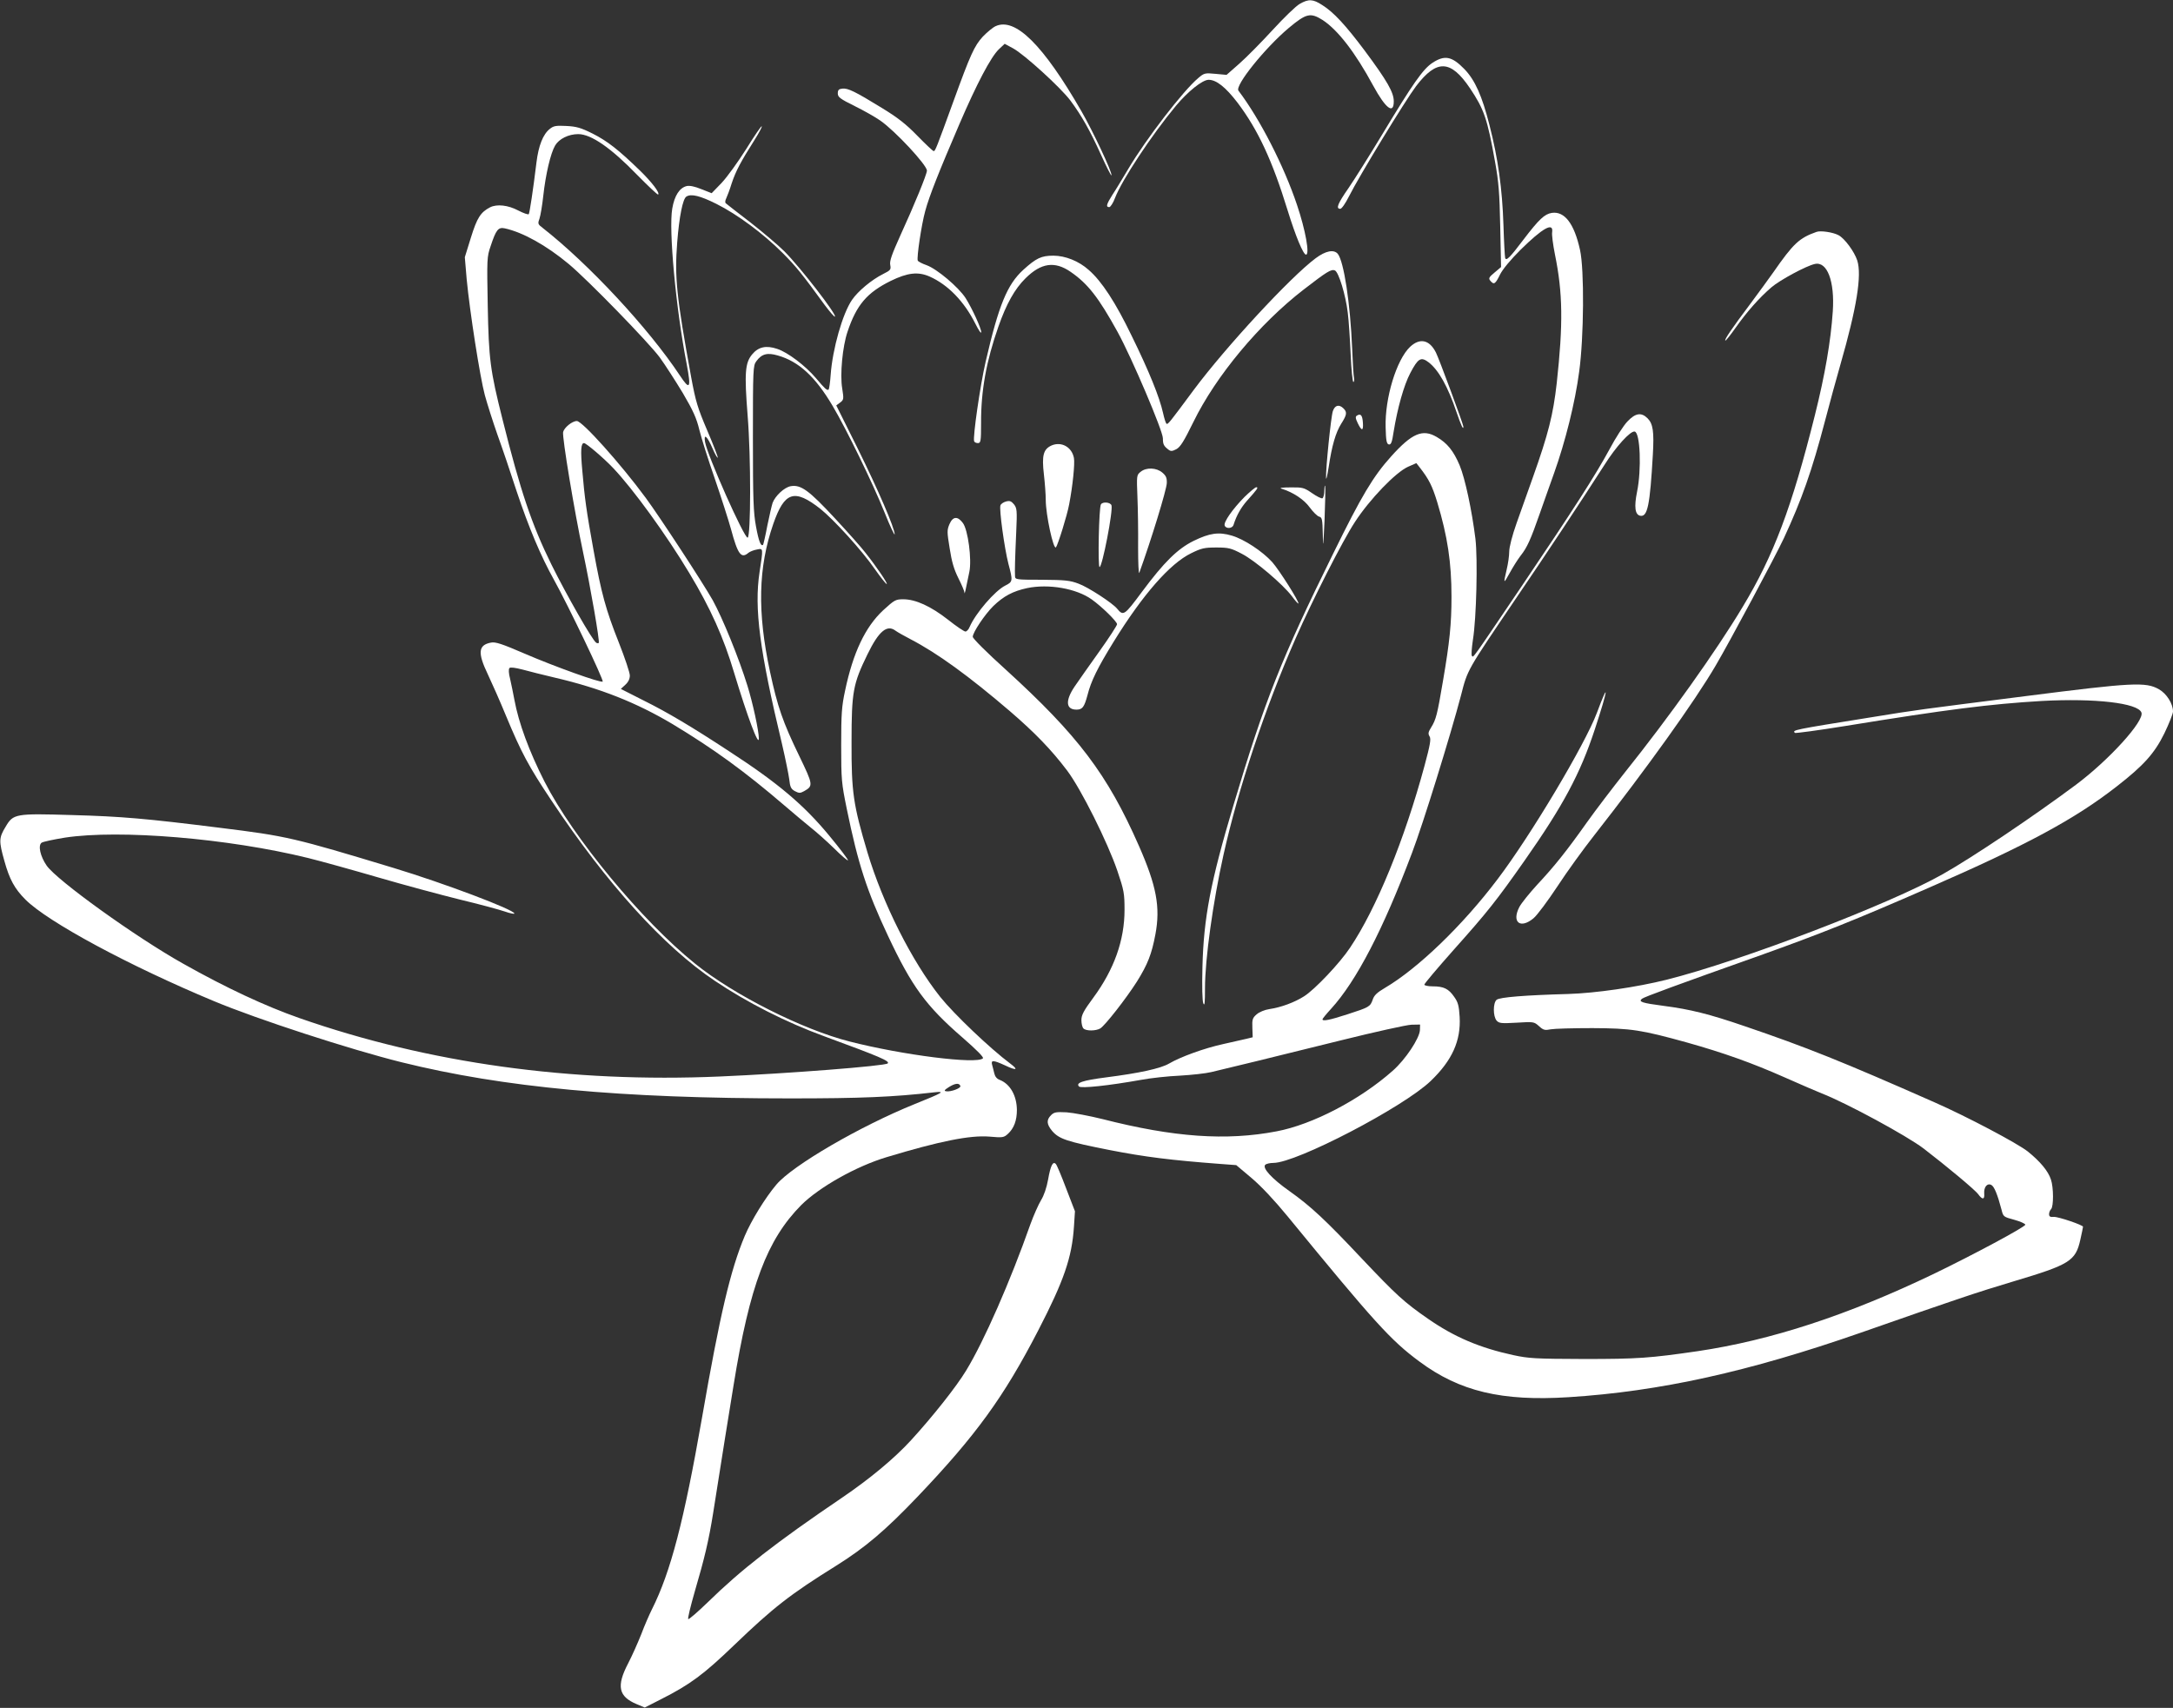
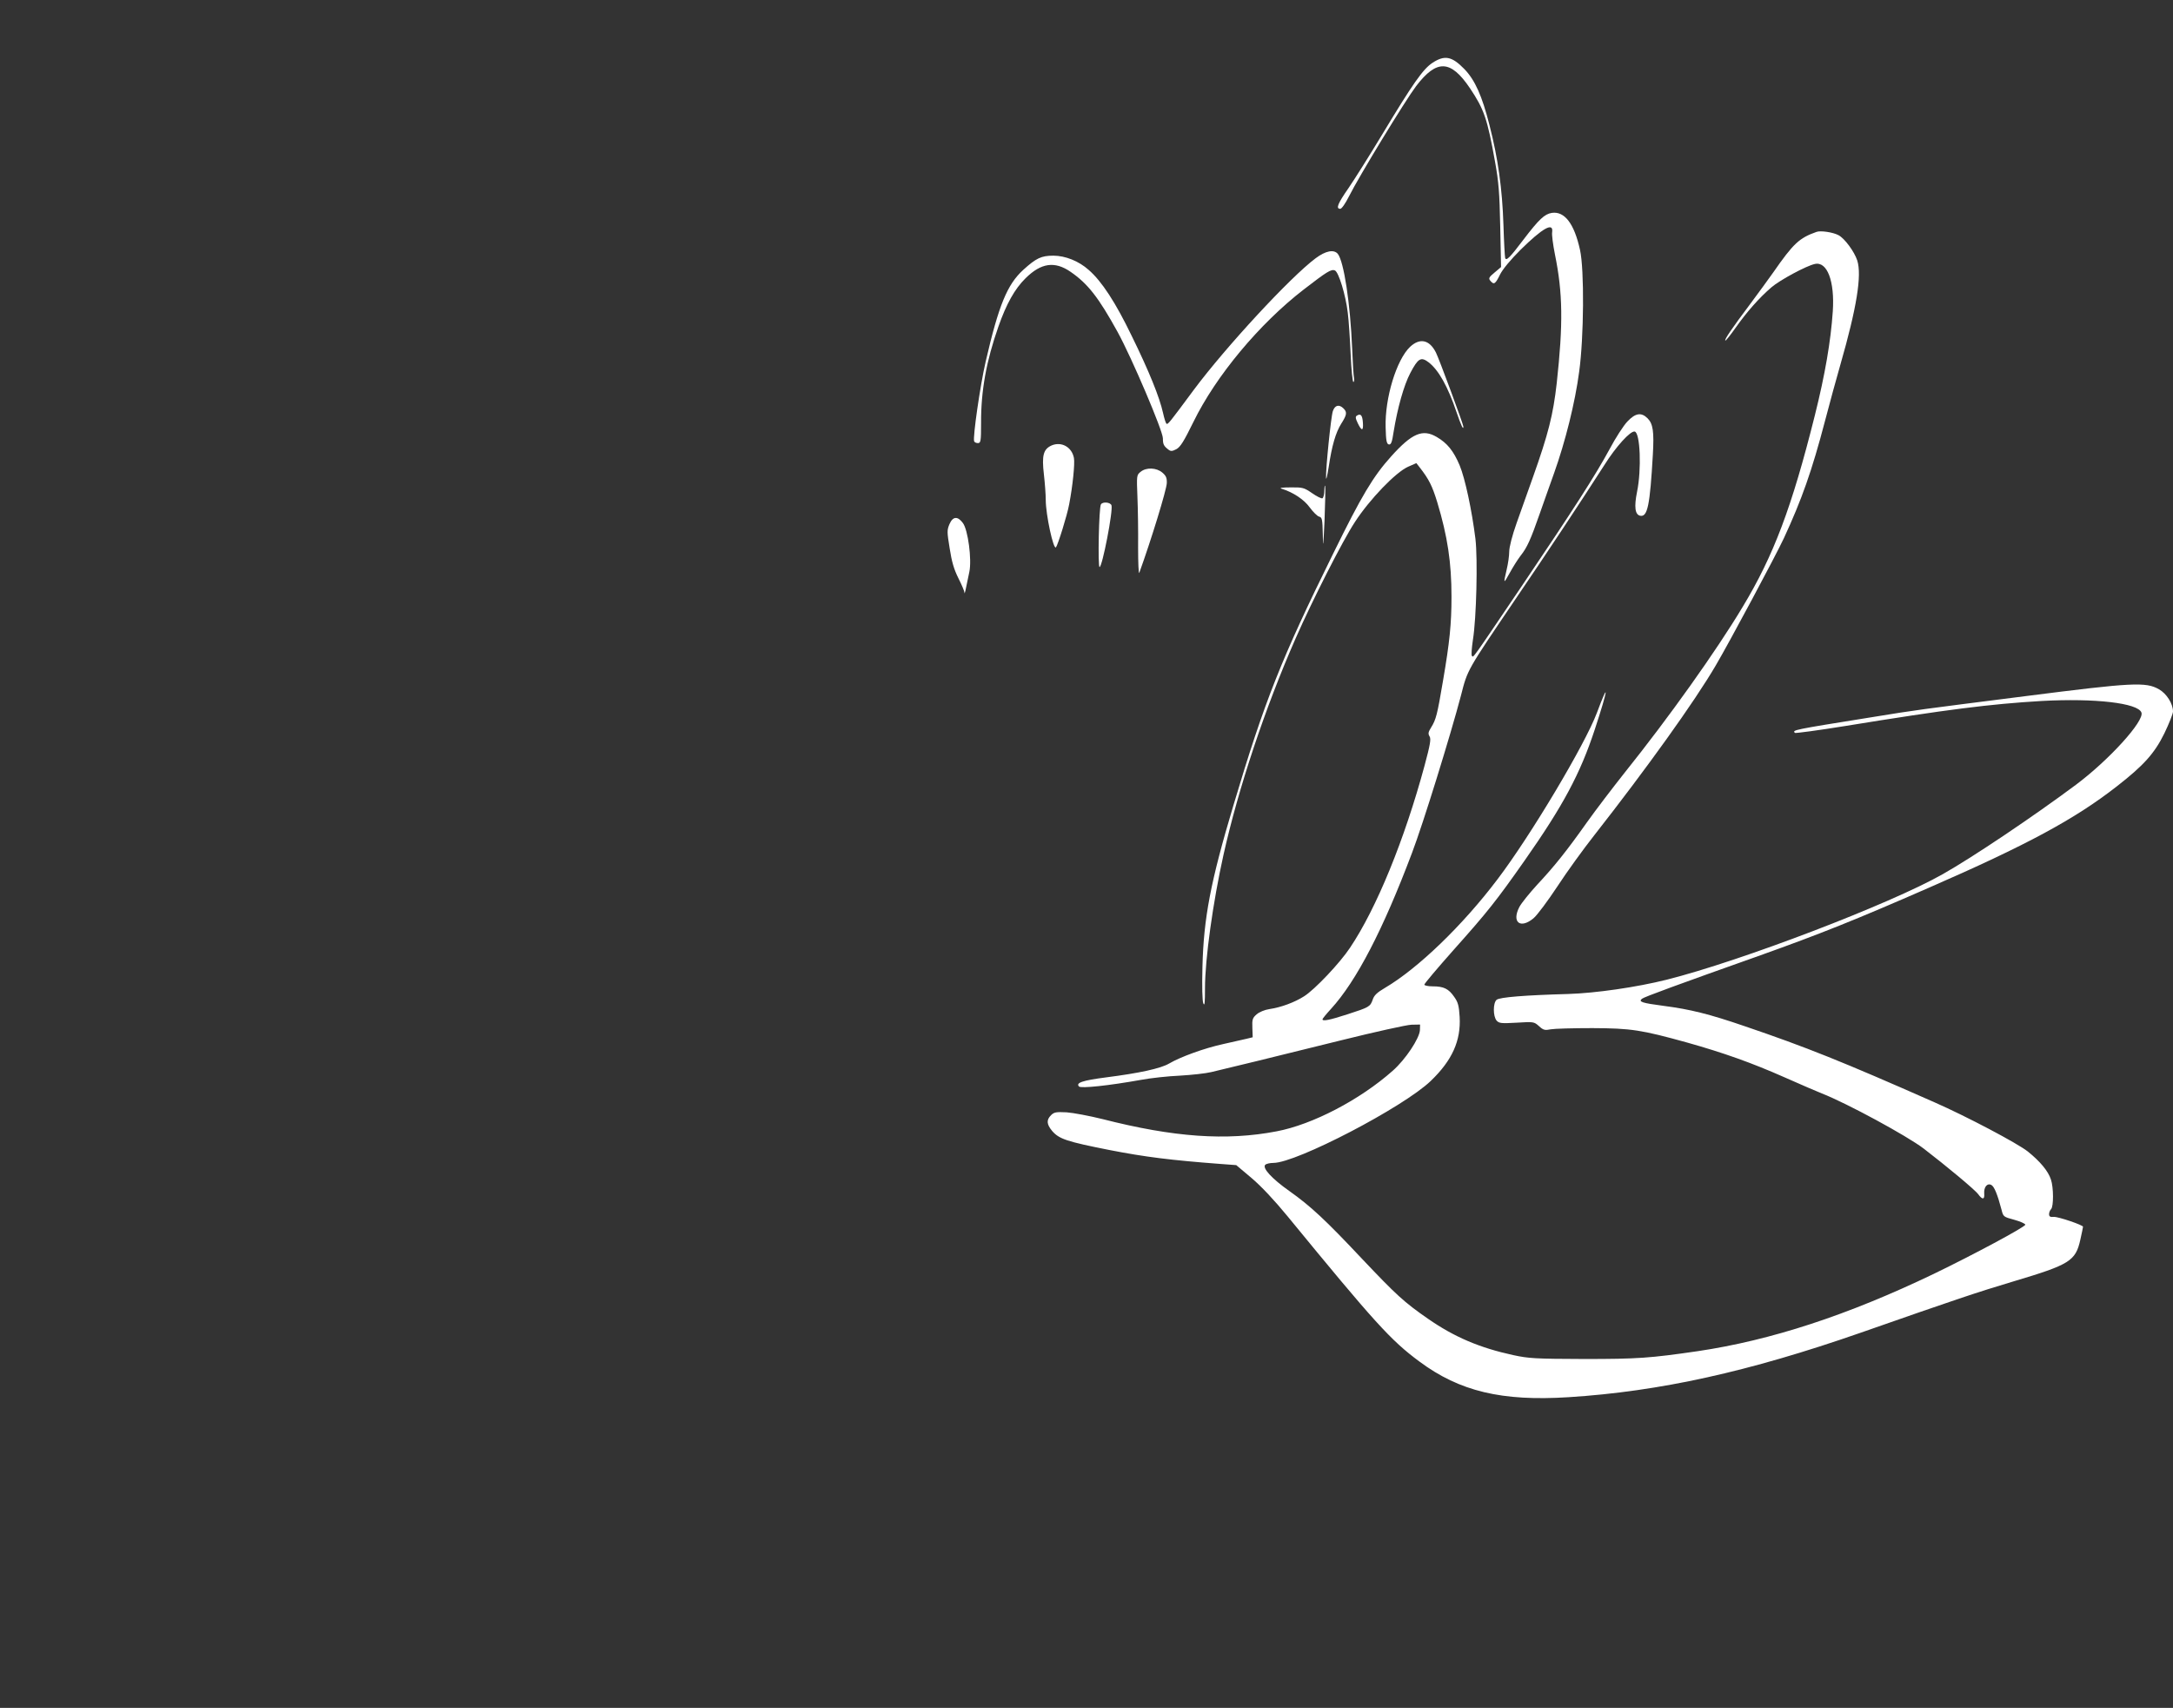
<svg xmlns="http://www.w3.org/2000/svg" version="1.0" width="1280pt" height="1006pt" viewBox="0 0 1280 1006" preserveAspectRatio="xMidYMid meet">
  <rect x="0" y="0" width="1280" height="1006" fill="#333333" stroke="none" />
  <g transform="translate(0,1006) scale(0.1,-0.1)" fill="#ffffff" stroke="none">
-     <path d="M7656 10037 c-22 -12 -94 -82 -160 -154 -67 -73 -155 -162 -196 -198 l-75 -66 -65 6 c-62 6 -67 5 -102 -25 -89 -75 -307 -358 -412 -535 -33 -55 -74 -124 -93 -152 -36 -57 -40 -73 -19 -73 7 0 23 24 34 54 40 105 216 371 359 543 71 85 155 152 192 153 46 0 100 -43 170 -134 121 -160 205 -340 296 -636 47 -152 92 -260 108 -260 23 0 -3 145 -53 293 -77 230 -219 507 -345 673 -22 30 156 251 296 369 104 87 128 92 200 47 90 -59 192 -191 298 -387 73 -134 121 -171 121 -92 0 53 -39 121 -173 301 -111 148 -181 224 -248 266 -55 36 -81 37 -133 7z" />
-     <path d="M5865 9906 c-16 -7 -50 -35 -76 -62 -50 -55 -72 -103 -174 -384 -100 -275 -106 -290 -115 -290 -5 0 -48 41 -96 90 -68 70 -116 107 -209 164 -158 97 -201 118 -233 114 -21 -2 -27 -8 -27 -28 0 -22 13 -32 100 -75 55 -27 123 -66 150 -85 87 -60 275 -262 275 -295 0 -21 -74 -202 -157 -383 -50 -111 -64 -150 -59 -173 5 -27 2 -31 -42 -53 -68 -34 -148 -101 -183 -152 -56 -81 -115 -290 -126 -442 -3 -45 -9 -84 -12 -87 -10 -6 -22 5 -75 68 -61 72 -166 152 -228 172 -65 22 -111 12 -148 -33 -41 -50 -46 -108 -26 -361 20 -246 19 -712 0 -718 -19 -6 -238 485 -251 564 -9 53 13 34 44 -38 14 -33 28 -57 31 -55 2 3 -25 74 -61 158 -58 136 -69 172 -96 318 -86 472 -98 586 -82 792 12 153 33 257 54 270 28 18 81 5 177 -43 124 -62 276 -175 390 -289 80 -80 118 -128 249 -308 30 -40 56 -70 59 -67 12 11 -200 286 -297 384 -36 36 -127 113 -201 171 -74 57 -139 107 -144 112 -6 4 -5 16 2 30 6 13 21 52 32 88 23 70 54 129 133 253 27 43 47 80 44 83 -3 3 -44 -57 -91 -133 -48 -76 -113 -166 -145 -200 l-59 -61 -61 24 c-39 16 -69 22 -86 18 -42 -10 -72 -56 -85 -132 -22 -123 21 -588 85 -917 27 -143 19 -157 -40 -67 -185 279 -538 658 -809 870 -28 21 -29 25 -18 55 6 18 16 77 22 132 14 128 43 252 70 298 23 39 79 67 136 67 76 0 193 -81 347 -240 66 -67 121 -119 124 -116 11 10 -38 74 -109 143 -125 121 -190 172 -277 216 -70 35 -96 42 -155 45 -60 3 -75 1 -97 -17 -40 -31 -67 -99 -79 -198 -20 -165 -40 -294 -45 -304 -3 -5 -31 5 -62 21 -60 32 -126 39 -166 19 -56 -29 -77 -62 -113 -178 l-36 -116 11 -130 c18 -189 78 -575 107 -683 14 -51 47 -155 74 -232 28 -77 79 -228 114 -336 71 -212 141 -379 219 -519 83 -149 296 -594 287 -600 -13 -8 -279 87 -460 165 -132 57 -171 70 -197 65 -76 -14 -81 -59 -19 -188 24 -51 72 -159 106 -242 91 -219 134 -299 268 -500 325 -489 662 -861 962 -1062 190 -128 423 -246 645 -327 329 -121 388 -146 374 -160 -15 -15 -591 -60 -989 -77 -876 -38 -1715 78 -2476 344 -200 70 -432 178 -684 320 -282 158 -744 491 -805 578 -38 55 -52 119 -30 135 8 6 70 19 137 30 322 49 962 -4 1433 -120 77 -19 264 -71 415 -115 151 -44 367 -102 480 -130 113 -27 231 -59 263 -70 31 -11 57 -16 57 -12 0 22 -413 178 -710 268 -591 179 -629 188 -1025 237 -431 54 -578 67 -870 75 -335 10 -347 8 -392 -69 -40 -65 -40 -85 -7 -202 30 -108 60 -163 124 -227 132 -132 611 -390 1110 -598 256 -107 800 -284 1105 -360 602 -149 1289 -213 2290 -213 414 0 608 8 850 36 66 7 50 -2 -116 -69 -322 -130 -721 -362 -816 -475 -65 -77 -147 -210 -186 -302 -84 -200 -146 -462 -252 -1072 -106 -606 -184 -907 -295 -1128 -15 -30 -44 -96 -63 -147 -20 -50 -54 -127 -77 -171 -70 -134 -57 -195 50 -240 l48 -20 96 49 c172 87 251 146 431 319 230 221 330 299 600 467 171 107 290 208 479 406 345 362 509 588 712 981 151 292 198 429 210 609 l6 92 -52 135 c-28 74 -55 139 -61 144 -17 18 -31 -11 -45 -91 -9 -49 -24 -94 -42 -123 -15 -25 -43 -88 -62 -140 -119 -338 -274 -691 -379 -863 -58 -96 -197 -271 -325 -411 -99 -108 -244 -228 -406 -338 -391 -265 -596 -425 -792 -617 -59 -57 -111 -102 -114 -98 -4 4 14 77 39 164 57 194 82 299 108 462 66 415 82 521 120 751 95 588 197 858 399 1062 107 106 323 228 503 282 311 94 491 130 604 121 79 -7 86 -6 110 16 36 33 53 79 53 141 -1 85 -40 153 -101 177 -17 6 -28 20 -32 38 -4 15 -9 38 -13 51 -8 29 7 28 75 -3 69 -33 83 -28 32 10 -119 89 -330 290 -412 392 -168 211 -338 549 -429 851 -84 282 -95 355 -94 652 0 296 9 342 94 516 66 136 115 177 165 139 11 -8 51 -31 88 -50 158 -82 344 -217 588 -426 145 -125 242 -225 335 -348 82 -109 238 -421 296 -591 39 -115 42 -133 42 -230 0 -178 -61 -350 -184 -517 -57 -77 -70 -102 -70 -132 0 -20 5 -42 12 -49 16 -16 73 -15 99 0 29 18 153 177 216 276 63 101 87 161 109 279 30 160 6 286 -97 520 -186 423 -359 651 -786 1040 -111 100 -193 182 -193 192 0 26 72 133 121 181 61 59 116 88 200 106 126 26 289 -2 380 -67 59 -42 149 -130 149 -146 0 -7 -47 -80 -105 -161 -58 -81 -123 -174 -145 -206 -56 -83 -52 -136 11 -136 35 0 46 15 65 86 21 83 59 160 154 314 171 277 331 460 456 521 61 30 78 34 149 34 72 0 87 -4 150 -37 79 -41 242 -180 295 -250 19 -26 36 -45 38 -43 8 7 -113 198 -154 244 -58 64 -166 135 -238 156 -77 23 -131 15 -225 -31 -95 -47 -174 -125 -305 -301 -103 -139 -109 -143 -146 -98 -27 33 -171 127 -227 147 -50 19 -79 22 -216 23 -150 0 -157 1 -158 20 -2 31 0 106 7 260 6 129 4 142 -13 164 -16 19 -25 23 -47 17 -15 -4 -30 -14 -33 -23 -8 -22 23 -250 47 -344 27 -101 26 -106 -18 -128 -62 -31 -175 -163 -210 -243 -6 -16 -18 -28 -25 -28 -8 0 -54 31 -103 70 -101 79 -191 120 -263 120 -46 0 -52 -4 -119 -65 -105 -98 -177 -249 -224 -473 -20 -92 -23 -137 -23 -322 0 -204 2 -223 33 -375 67 -326 118 -482 242 -746 141 -300 224 -414 440 -601 85 -74 126 -116 120 -122 -36 -36 -472 19 -785 99 -276 70 -682 274 -911 459 -313 252 -717 740 -887 1073 -90 177 -152 345 -177 481 -7 37 -18 92 -25 122 -9 34 -10 59 -4 65 6 6 34 2 77 -9 37 -10 123 -32 192 -48 266 -62 480 -147 693 -274 242 -146 425 -279 657 -478 52 -45 122 -103 155 -130 33 -26 95 -81 138 -123 42 -42 80 -74 82 -71 3 3 -46 68 -109 144 -150 182 -304 312 -587 496 -227 149 -367 232 -510 303 l-132 67 26 24 c18 16 27 35 27 55 0 17 -29 103 -64 192 -78 196 -104 293 -150 547 -42 232 -52 305 -66 468 -11 119 -8 162 10 162 13 0 117 -89 171 -146 118 -124 314 -394 449 -619 126 -209 202 -379 265 -590 78 -258 145 -437 145 -385 0 45 -36 210 -67 310 -51 165 -147 400 -205 505 -59 104 -310 488 -394 602 -148 201 -374 453 -406 453 -28 0 -75 -39 -81 -65 -6 -32 66 -465 117 -705 45 -212 100 -530 93 -537 -3 -3 -10 -2 -15 1 -22 13 -177 285 -264 461 -116 235 -183 435 -288 855 -73 290 -81 355 -87 670 -5 274 -5 287 17 350 32 97 45 113 83 105 106 -23 245 -100 377 -210 115 -96 469 -460 536 -550 32 -44 93 -139 136 -210 61 -104 81 -148 98 -219 12 -49 53 -178 91 -287 37 -108 80 -242 95 -296 40 -149 60 -176 103 -139 9 7 31 16 49 19 39 8 38 11 16 -134 -32 -211 0 -460 133 -1014 19 -82 38 -175 42 -205 5 -46 10 -57 33 -70 25 -13 31 -13 55 0 54 31 53 37 -29 207 -97 200 -128 290 -172 495 -76 353 -70 615 19 872 66 190 124 209 277 89 80 -64 245 -245 321 -355 34 -48 65 -88 70 -88 9 0 -57 98 -125 184 -21 28 -102 119 -180 203 -153 165 -201 200 -261 189 -37 -7 -90 -56 -106 -98 -5 -15 -19 -75 -31 -134 -11 -59 -23 -110 -25 -113 -13 -12 -26 21 -42 109 -15 81 -18 156 -18 520 0 409 1 426 20 452 32 44 65 52 127 34 123 -35 221 -125 322 -296 81 -136 239 -460 307 -630 32 -80 59 -137 59 -127 0 36 -96 259 -218 506 l-126 253 23 17 c21 16 22 20 12 83 -14 82 2 247 31 333 53 159 115 231 254 300 100 49 162 56 230 26 108 -48 203 -146 269 -277 19 -38 34 -61 35 -51 0 23 -53 139 -92 201 -42 65 -169 172 -230 194 -26 9 -49 21 -52 27 -7 18 22 213 44 292 24 89 81 232 200 509 104 242 186 397 233 443 l35 33 50 -27 c66 -36 279 -230 337 -307 66 -89 115 -175 181 -321 32 -71 60 -125 61 -120 6 16 -110 262 -177 378 -224 389 -389 554 -505 501z m-208 -6243 c5 -13 -58 -36 -84 -31 -14 2 -10 8 17 25 37 23 61 25 67 6z" />
    <path d="M8438 9690 c-56 -37 -115 -121 -298 -425 -73 -121 -161 -261 -196 -312 -64 -92 -77 -123 -49 -123 8 0 30 31 51 73 60 120 331 564 395 649 122 160 204 157 318 -12 83 -124 102 -179 147 -430 22 -121 27 -185 31 -384 l5 -239 -38 -32 c-34 -28 -37 -35 -25 -49 21 -25 29 -20 57 37 16 32 63 88 120 145 131 129 195 165 187 105 -3 -16 5 -74 16 -130 47 -229 49 -411 11 -759 -21 -187 -50 -301 -140 -554 -28 -80 -71 -201 -96 -270 -27 -76 -44 -143 -44 -170 0 -25 -7 -72 -15 -105 -20 -86 -19 -87 19 -18 18 33 47 79 64 101 37 46 59 95 112 247 21 61 60 169 85 240 65 182 123 413 147 595 28 202 31 602 5 718 -34 155 -91 229 -166 218 -43 -7 -75 -37 -166 -156 -83 -110 -103 -129 -109 -109 -2 8 -7 95 -10 194 -7 215 -32 392 -82 587 -44 174 -86 267 -148 331 -74 76 -116 84 -188 37z" />
    <path d="M10700 8694 c-102 -36 -136 -68 -255 -239 -27 -38 -88 -122 -135 -185 -111 -148 -153 -210 -147 -216 2 -3 30 32 61 76 67 95 140 177 211 238 49 42 204 126 255 137 73 17 118 -102 106 -279 -12 -176 -45 -370 -106 -614 -135 -539 -242 -824 -425 -1127 -155 -259 -436 -653 -694 -975 -72 -91 -173 -223 -224 -295 -119 -168 -191 -258 -292 -366 -44 -48 -92 -107 -105 -131 -47 -90 5 -132 83 -67 21 17 84 102 141 188 56 86 154 221 217 301 308 393 593 790 716 1001 80 136 352 644 401 749 105 227 165 396 242 690 28 107 69 257 91 333 96 334 127 526 99 613 -17 52 -75 131 -111 149 -32 17 -105 28 -129 19z" />
    <path d="M7750 8539 c-149 -111 -529 -522 -717 -774 -146 -197 -153 -206 -162 -201 -4 3 -13 31 -20 63 -21 94 -82 245 -184 453 -96 199 -177 323 -254 390 -58 52 -138 84 -208 84 -71 0 -101 -14 -178 -84 -94 -86 -144 -207 -221 -540 -33 -144 -76 -444 -68 -469 2 -6 12 -11 22 -11 17 0 19 10 19 118 -1 190 31 366 102 568 47 134 96 222 160 285 92 91 172 102 265 38 102 -70 165 -151 277 -354 84 -153 267 -583 267 -627 0 -35 5 -45 32 -66 14 -11 22 -11 47 2 24 13 44 45 101 161 132 270 387 577 650 780 135 104 161 121 183 112 22 -8 64 -146 76 -249 6 -46 13 -156 17 -245 4 -90 11 -163 16 -163 4 0 6 10 4 23 -3 12 -8 90 -11 172 -11 267 -49 516 -85 560 -23 27 -71 18 -130 -26z" />
    <path d="M8306 8017 c-80 -76 -149 -302 -144 -474 2 -80 6 -98 19 -101 13 -2 19 13 28 74 23 142 61 276 98 346 46 88 63 98 108 64 59 -45 114 -144 164 -292 28 -81 41 -110 41 -87 0 13 -145 405 -162 437 -38 75 -94 87 -152 33z" />
    <path d="M7851 7638 c-11 -33 -42 -337 -40 -393 1 -16 7 11 15 60 19 129 42 208 75 260 33 52 35 67 13 89 -26 26 -51 20 -63 -16z" />
    <path d="M7993 7612 c-10 -6 -9 -16 5 -45 23 -48 34 -47 30 5 -3 42 -13 54 -35 40z" />
    <path d="M9586 7577 c-23 -24 -70 -97 -105 -163 -84 -155 -212 -354 -519 -809 -299 -442 -282 -419 -292 -408 -4 4 -1 46 6 93 21 128 29 477 15 596 -21 169 -61 356 -93 433 -36 85 -73 131 -135 167 -83 49 -146 22 -269 -115 -106 -118 -173 -230 -340 -570 -306 -620 -405 -869 -589 -1486 -134 -448 -175 -663 -182 -950 -3 -116 -1 -200 5 -215 8 -19 10 3 10 90 0 170 47 507 109 785 87 390 244 863 425 1275 97 221 277 576 349 685 87 134 241 294 314 326 l48 21 18 -23 c57 -73 75 -110 105 -207 61 -202 84 -356 84 -557 0 -160 -11 -268 -50 -495 -34 -201 -41 -228 -70 -275 -17 -27 -19 -37 -9 -53 9 -15 4 -47 -30 -173 -118 -436 -283 -840 -439 -1072 -59 -89 -207 -246 -271 -286 -55 -35 -135 -65 -204 -75 -27 -4 -59 -17 -75 -31 -24 -21 -27 -30 -25 -79 l2 -56 -37 -9 c-20 -5 -82 -19 -137 -31 -110 -24 -251 -75 -319 -115 -50 -29 -174 -56 -369 -81 -140 -18 -182 -32 -161 -54 12 -12 174 5 364 39 58 11 161 22 230 25 69 4 152 13 185 21 91 21 360 87 764 187 201 50 387 91 415 92 l51 1 -1 -33 c-3 -49 -85 -173 -160 -239 -194 -172 -473 -317 -684 -357 -297 -57 -606 -35 -1025 72 -77 19 -172 37 -212 40 -62 3 -74 1 -92 -17 -28 -28 -26 -53 6 -92 41 -48 85 -63 338 -113 210 -41 362 -60 653 -82 l94 -7 89 -75 c57 -48 135 -131 213 -226 514 -627 608 -731 777 -856 237 -176 485 -235 879 -210 537 34 1061 150 1721 380 566 198 682 237 899 302 332 99 366 120 394 245 9 40 16 74 16 77 0 10 -147 60 -172 58 -21 -2 -28 2 -28 16 0 10 5 23 12 30 15 15 15 127 -1 174 -16 50 -64 107 -136 165 -60 48 -361 207 -550 290 -541 239 -755 325 -1120 449 -204 70 -319 99 -475 119 -129 17 -150 24 -128 42 14 11 210 83 698 256 352 126 556 207 990 397 578 252 862 405 1109 598 158 123 222 194 280 312 28 58 51 116 51 129 0 46 -38 106 -83 131 -77 44 -155 40 -782 -40 -652 -83 -629 -79 -912 -125 -468 -75 -466 -75 -450 -92 4 -3 138 15 299 41 597 97 850 129 1155 147 313 17 566 -12 587 -68 19 -49 -190 -279 -385 -425 -251 -187 -608 -427 -785 -527 -310 -176 -1189 -512 -1627 -622 -176 -44 -417 -79 -580 -84 -254 -7 -403 -19 -421 -34 -22 -18 -22 -98 0 -123 15 -16 28 -17 118 -12 99 6 102 6 131 -20 26 -24 35 -26 70 -19 22 4 132 7 245 7 228 -1 287 -10 558 -85 213 -60 380 -119 574 -205 95 -42 194 -85 220 -95 146 -57 502 -250 600 -325 129 -99 304 -244 321 -269 24 -33 38 -32 35 4 -3 39 18 64 42 51 17 -9 36 -55 60 -146 10 -41 12 -42 75 -59 36 -10 65 -23 65 -29 0 -13 -306 -177 -540 -290 -506 -243 -958 -391 -1390 -455 -283 -41 -351 -46 -670 -46 -288 1 -324 3 -417 23 -198 43 -347 107 -500 213 -143 99 -188 141 -388 352 -217 231 -304 312 -431 402 -102 72 -160 135 -141 154 6 6 28 11 48 11 136 0 767 329 927 483 126 121 178 237 170 377 -4 65 -9 86 -32 118 -33 48 -62 62 -126 62 -28 0 -50 5 -50 10 0 6 77 97 171 203 201 225 254 292 419 527 228 325 328 512 414 773 80 244 86 295 12 97 -70 -186 -389 -721 -584 -978 -206 -273 -470 -527 -664 -641 -46 -27 -64 -44 -72 -69 -15 -42 -20 -45 -150 -87 -105 -34 -146 -42 -146 -29 0 3 22 31 50 61 150 164 307 467 477 918 66 173 228 697 289 929 39 153 34 143 317 561 196 288 372 554 527 795 69 110 154 203 179 198 33 -6 41 -225 14 -355 -18 -89 -12 -135 19 -141 43 -8 57 62 74 359 8 137 1 183 -31 215 -37 37 -72 31 -119 -19z" />
    <path d="M6194 7436 c-48 -22 -58 -58 -45 -170 6 -52 11 -120 11 -151 0 -86 45 -295 60 -279 11 13 66 188 78 254 21 109 34 239 28 272 -12 65 -74 99 -132 74z" />
    <path d="M6719 7281 c-24 -19 -24 -22 -19 -148 3 -70 5 -204 4 -297 0 -93 3 -160 7 -150 70 193 160 487 162 528 1 31 -4 43 -26 62 -35 30 -95 32 -128 5z" />
    <path d="M7801 7173 c0 -23 -5 -45 -11 -48 -5 -3 -33 10 -61 30 -48 33 -56 35 -128 34 -51 0 -68 -3 -51 -8 68 -21 132 -64 165 -110 20 -27 44 -51 55 -54 18 -5 20 -14 22 -109 1 -83 3 -67 10 82 4 102 6 194 4 205 -2 11 -4 1 -5 -22z" />
-     <path d="M7331 7133 c-70 -71 -125 -149 -117 -169 8 -20 45 -18 52 4 18 57 44 102 79 142 61 68 70 80 55 80 -6 0 -37 -26 -69 -57z" />
    <path d="M6485 7089 c-12 -18 -19 -369 -8 -369 16 0 81 335 70 364 -7 18 -52 22 -62 5z" />
    <path d="M5593 6973 c-15 -35 -15 -46 1 -143 12 -78 25 -123 51 -175 19 -38 36 -77 36 -85 1 -14 4 -2 29 122 15 73 -8 247 -38 287 -31 42 -59 40 -79 -6z" />
  </g>
</svg>